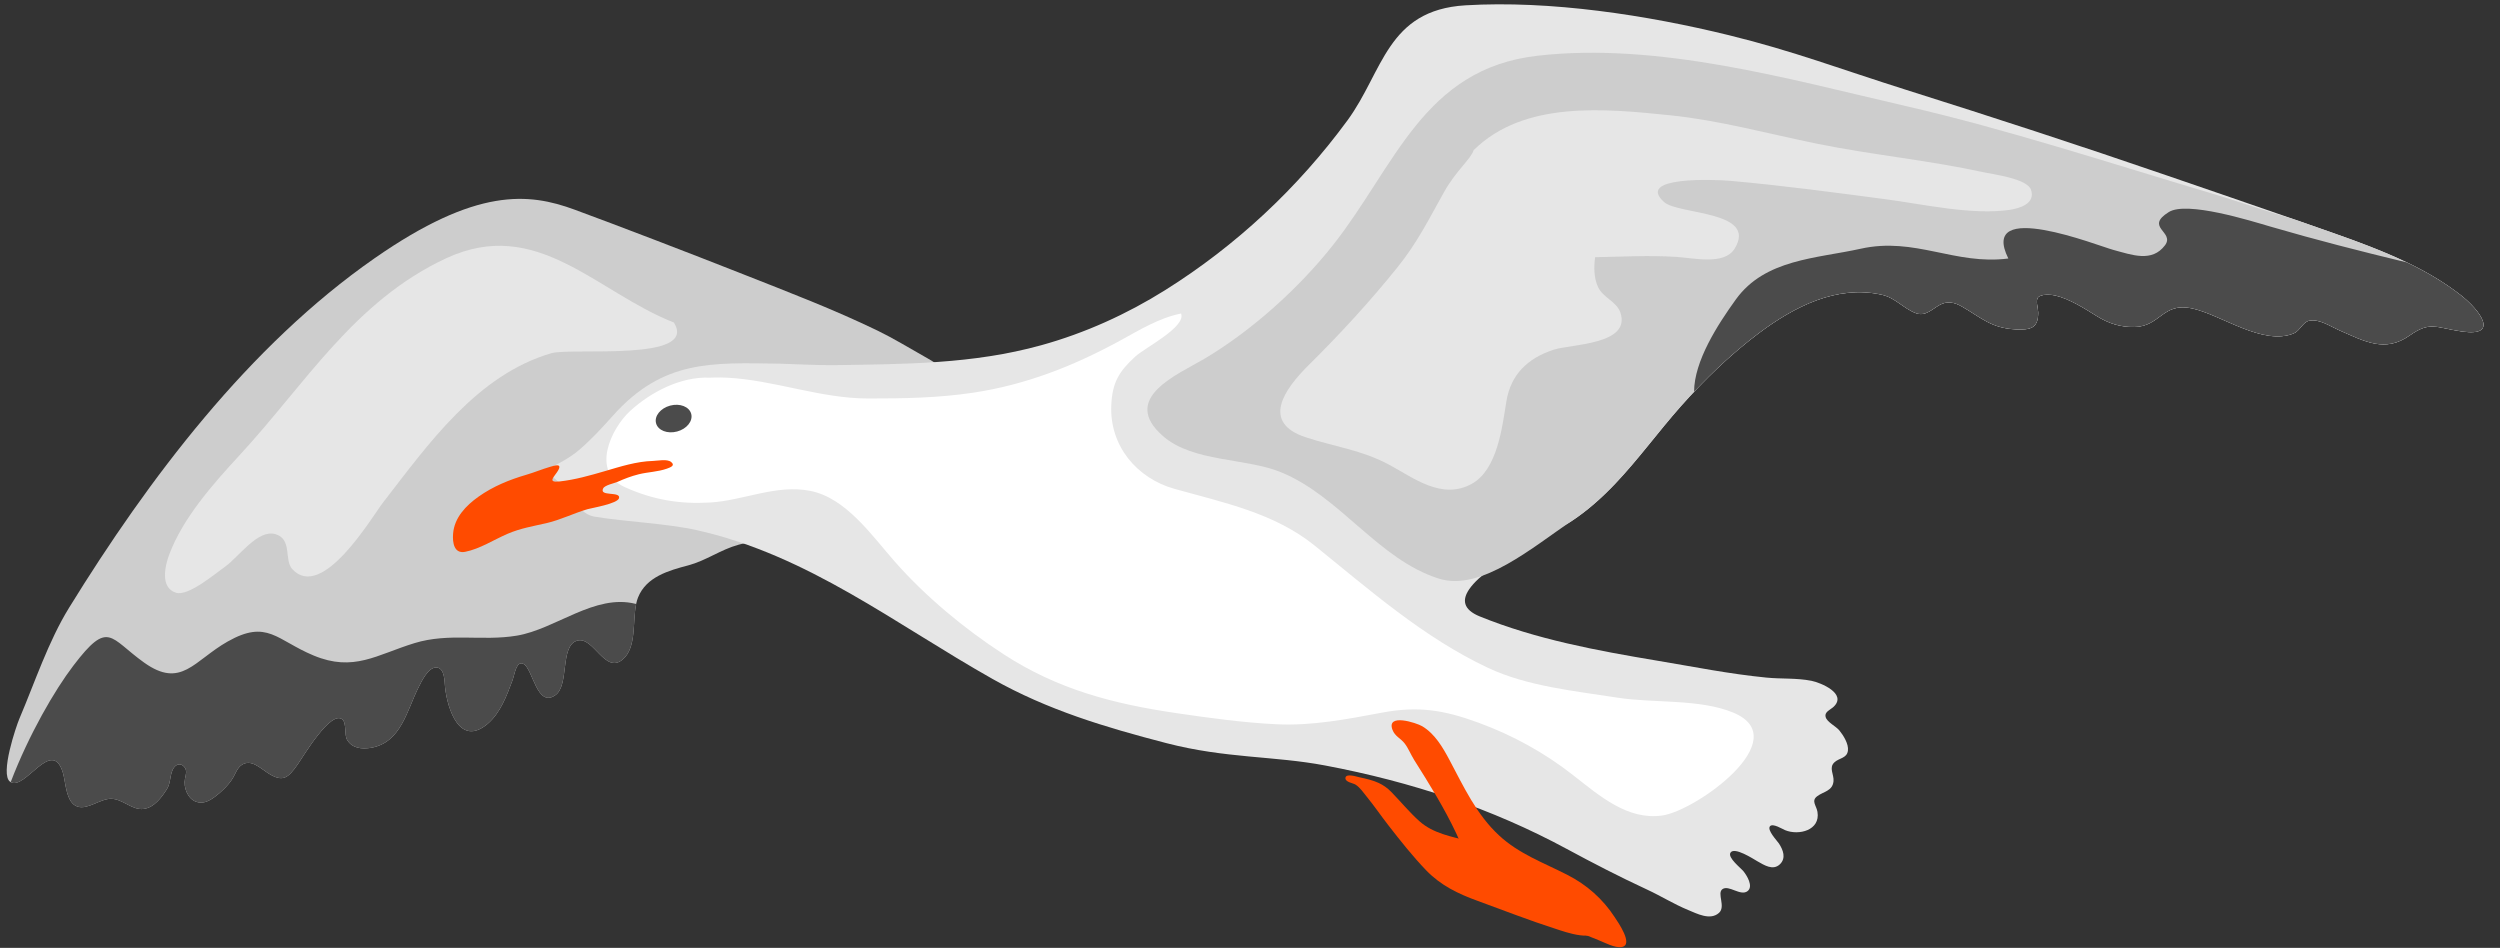
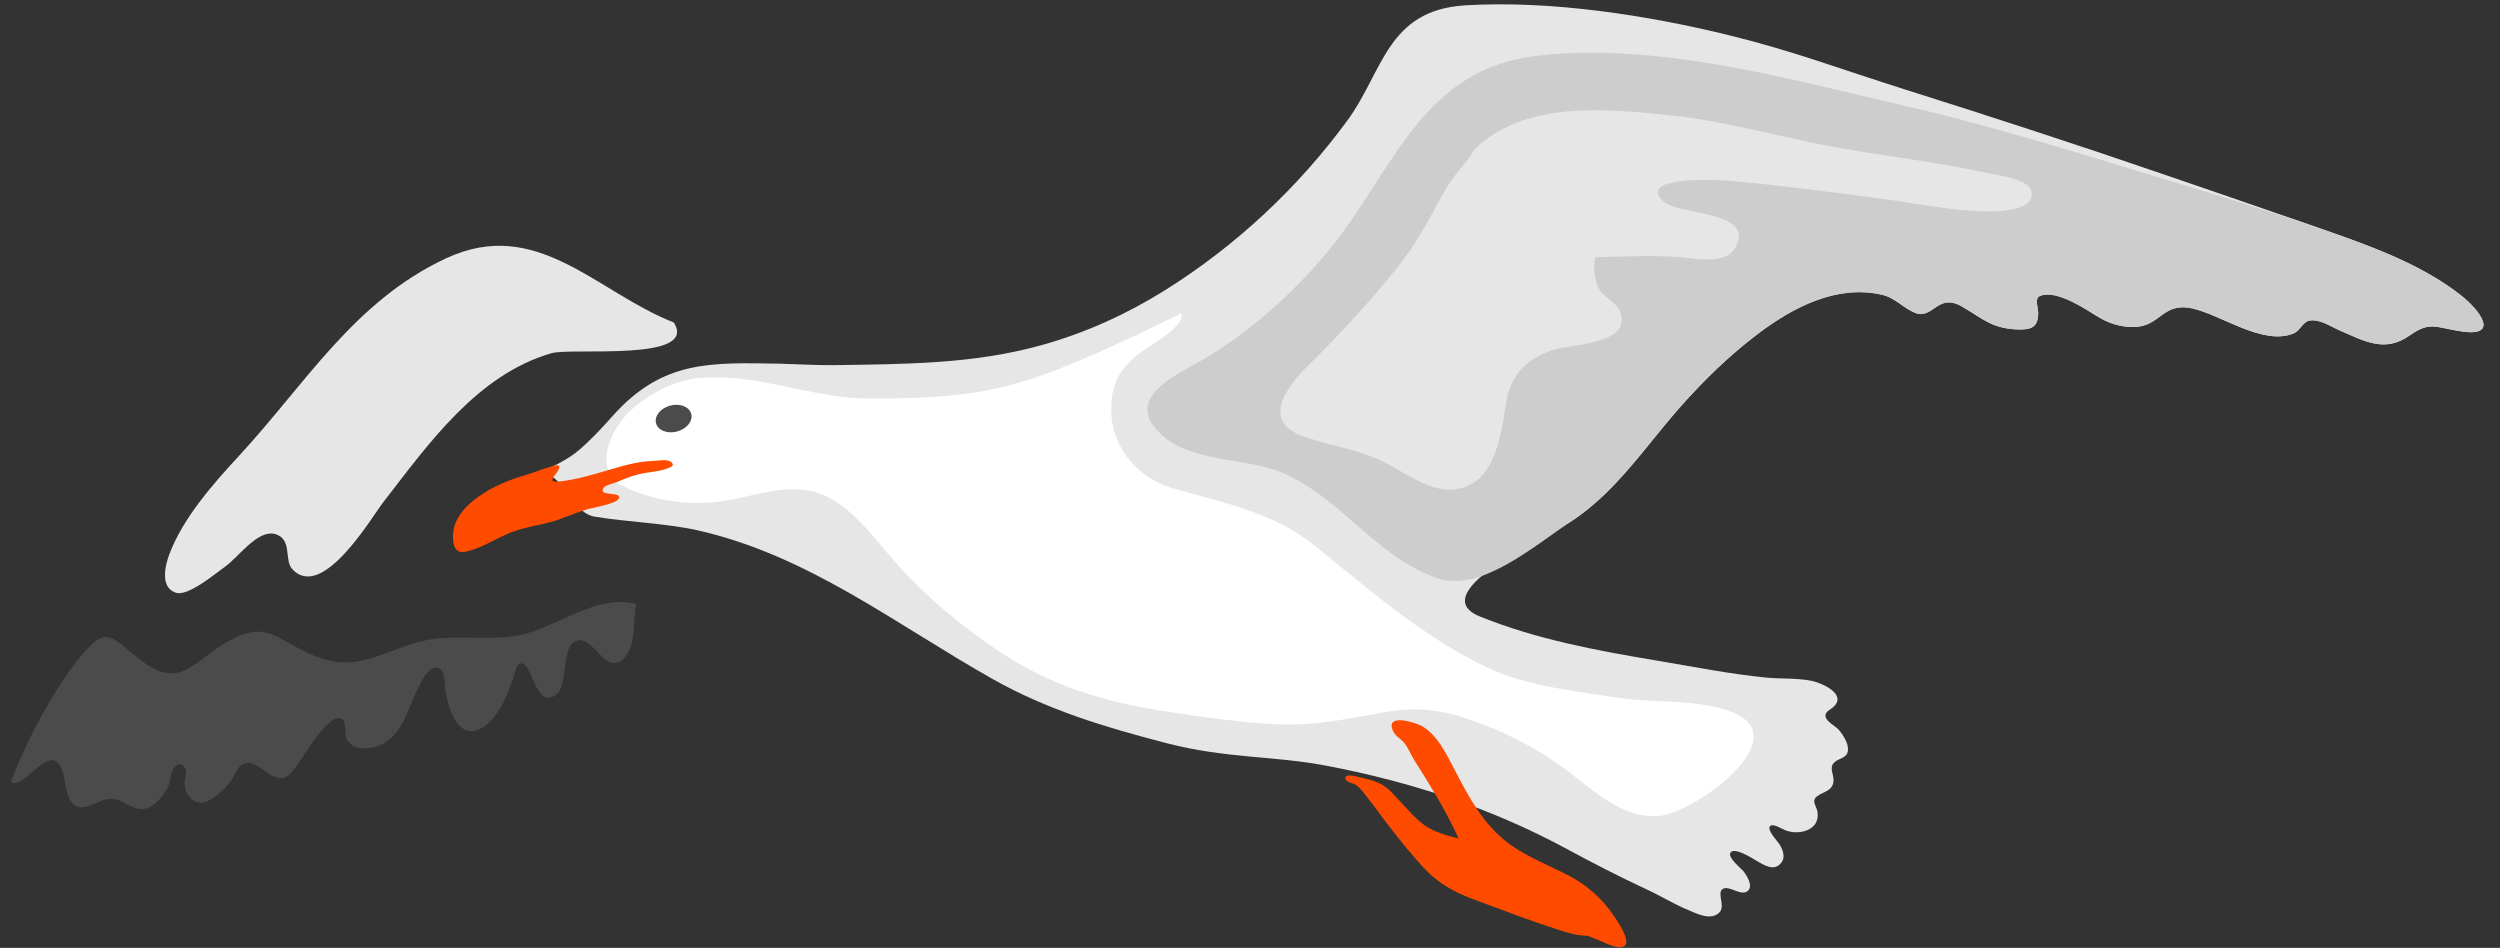
<svg xmlns="http://www.w3.org/2000/svg" height="183.7" preserveAspectRatio="xMidYMid meet" version="1.0" viewBox="8.7 157.8 484.5 183.7" width="484.5" zoomAndPan="magnify">
  <rect x="8.7" y="157.8" width="484.5" height="183.7" fill="#333333" stroke="none" />
  <g>
    <g id="change1_1">
-       <path d="M 189.621 249.352 C 180.398 260.363 164.578 259.859 151.789 263.379 C 148.371 264.316 145.531 266.453 142.102 267.363 C 138.316 268.363 133.934 269.578 132.344 273.609 C 132.188 273.996 132.074 274.414 131.984 274.859 C 131.266 278.34 132.105 283.297 129.371 285.613 C 125.949 288.52 123.734 281.078 120.578 281.953 C 117.172 282.902 119.086 290.531 116.355 292.504 C 112.758 295.102 111.973 287.383 110.148 286.469 C 108.754 285.777 108.449 288.492 108.004 289.688 C 106.918 292.617 105.66 295.988 103.207 298.074 C 97.824 302.645 95.426 295.254 94.953 291.039 C 94.828 289.91 94.93 287.297 93.328 287.164 C 91.699 287.031 90.367 289.91 89.812 291.012 C 87.555 295.473 86.445 301.684 80.625 302.723 C 78.867 303.035 76.914 302.836 75.957 301.156 C 75.406 300.188 75.863 297.984 75.094 297.27 C 72.891 295.215 67.465 304.418 66.418 305.906 C 64.531 308.594 63.535 309.48 60.633 307.629 C 59.113 306.656 57.332 304.816 55.52 306.062 C 54.648 306.66 54.352 307.723 53.844 308.562 C 53.016 309.922 51.629 311.266 50.359 312.207 C 49.262 313.023 48.02 313.703 46.637 313.156 C 45.02 312.527 44.223 310.324 44.543 308.75 C 44.703 307.926 45.035 307.117 44.383 306.391 C 43.797 305.727 42.988 305.824 42.465 306.492 C 41.574 307.621 41.855 309.445 41.086 310.664 C 40.055 312.297 38.598 314.312 36.527 314.574 C 34.312 314.859 32.512 312.648 30.262 312.605 C 28.156 312.566 25.797 314.719 23.789 314.141 C 21.469 313.48 21.445 309.414 20.891 307.559 C 18.773 300.566 13.617 311.012 10.773 309.375 C 10.73 309.352 10.688 309.328 10.648 309.297 C 8.652 307.844 11.852 298.5 12.453 297.09 C 15.465 290.012 18.066 282.094 22.098 275.562 C 37.48 250.625 56.91 224.832 81.281 207.859 C 101.043 194.094 111.156 195.152 120.078 198.438 C 128.543 201.555 142.047 206.734 152.758 210.961 C 161.555 214.438 170.25 217.746 178.844 221.91 C 181.809 223.348 185.004 225.293 187.879 226.914 C 189.723 227.957 191.062 228.723 192.137 230.371 C 193.051 231.766 193.285 234.25 193.594 235.863 C 194.52 240.621 192.672 245.707 189.621 249.352" fill="#cdcdcd" />
-     </g>
+       </g>
    <g id="change2_1">
      <path d="M 485.789 222.035 C 480.625 221.273 479.699 219.992 475.652 222.836 C 470.914 226.16 467.094 224.008 461.941 221.75 C 460.262 221.012 458.062 219.496 456.137 219.969 C 454.977 220.254 454.395 221.914 453.242 222.398 C 447.289 224.898 439.164 218.766 433.473 217.551 C 427.812 216.34 427.375 221.062 422.355 221.168 C 419.652 221.223 417.328 220.465 415.094 219.07 C 412.684 217.57 409.758 215.699 406.969 215.051 C 406.172 214.871 404.309 214.738 403.684 215.418 C 403.145 216 403.703 217.609 403.703 218.441 C 403.684 221.359 402.262 221.766 399.402 221.633 C 394.621 221.41 392.703 219.375 388.957 217.219 C 387.559 216.41 386.141 216.066 384.668 216.855 C 383.18 217.656 381.848 219.195 379.988 218.484 C 377.613 217.578 376.035 215.523 373.449 214.93 C 364.711 212.922 356.355 217.281 349.613 222.324 C 344.062 226.48 338.988 231.406 334.398 236.59 C 330.059 241.492 326.215 246.824 321.699 251.574 C 319.16 254.238 316.41 256.711 313.34 258.742 C 310.812 260.41 297.016 266.781 293.449 271.973 C 292.016 274.047 292.23 275.938 295.469 277.258 C 306.379 281.699 318.273 283.902 329.848 285.836 C 337.215 287.062 343.719 288.395 351.02 289.117 C 353.93 289.406 356.887 289.168 359.773 289.742 C 361.562 290.102 366.695 292.227 364.078 294.754 C 363.457 295.359 362.23 295.719 362.516 296.777 C 362.766 297.734 364.535 298.578 365.156 299.344 C 365.938 300.293 367 301.98 366.828 303.277 C 366.633 304.785 365.098 304.684 364.191 305.555 C 363.09 306.605 364.152 307.898 364.035 309.188 C 363.855 311.129 362.086 311.176 360.84 312.133 C 359.68 313.031 360.73 313.941 360.926 315.148 C 361.508 318.734 357.285 319.758 354.676 318.695 C 354.129 318.477 352.301 317.309 351.738 317.91 C 351.066 318.633 353.117 320.746 353.469 321.285 C 354.27 322.52 354.887 324.109 353.641 325.301 C 352.293 326.578 350.598 325.457 349.285 324.715 C 348.562 324.309 344.789 321.816 344.059 323.062 C 343.484 324.023 346.09 326.039 346.594 326.664 C 347.238 327.469 348.547 329.574 347.387 330.492 C 346.035 331.562 343.734 329.219 342.5 330.125 C 341.395 330.934 343.203 333.5 341.832 334.723 C 340.137 336.234 337.57 334.863 335.844 334.152 C 333.086 333.016 330.578 331.434 327.879 330.188 C 322.586 327.734 317.461 325.09 312.328 322.316 C 297.84 314.484 282.289 309.32 265.496 306.148 C 255.605 304.277 246.227 304.797 234.75 301.82 C 222.84 298.727 211.723 295.395 201.098 289.406 C 182.199 278.754 165.355 265.414 143.855 260.566 C 137.898 259.23 129.84 258.922 123.941 257.93 C 119.496 257.184 118.172 249.828 113.395 249.23 C 116.039 248.238 119.02 246.656 121.008 244.941 C 123.387 242.883 125.41 240.676 127.527 238.309 C 137.227 227.477 146.66 228.086 159.848 228.281 C 161.09 228.297 167.316 228.613 170.141 228.57 C 183.941 228.355 197.195 228.391 210.488 224.707 C 218.949 222.367 227.078 218.688 234.52 214.02 C 248.234 205.422 260.23 194.234 269.848 181.117 C 276.781 171.656 277.484 159.754 292.691 158.832 C 309.137 157.84 327.934 160.734 343.809 164.633 C 356.141 167.652 365.652 171.285 377.934 175.156 C 394.902 180.508 411.539 185.926 428.867 191.883 C 437.297 194.781 445.344 197.531 453.566 200.398 C 455.973 201.238 458.391 202.082 460.844 202.949 C 469.367 205.949 478.414 209.371 485.609 215.016 C 489.316 217.922 493.199 223.129 485.789 222.035" fill="#e6e6e6" />
    </g>
    <g id="change3_1">
-       <path d="M 146.27 230.992 C 140.656 230.746 134.871 233.75 130.855 237.414 C 127.098 240.84 123.188 249.215 129.766 252.195 C 135.215 254.66 140.395 255.535 146.301 255.188 C 152.836 254.801 159.09 251.633 165.719 252.93 C 172.668 254.289 177.672 261.609 182.152 266.691 C 188.062 273.398 195.617 279.68 203.172 284.578 C 213.75 291.449 224.461 294.215 236.84 296.027 C 243.02 296.934 249.711 297.859 256.148 298.164 C 262.984 298.492 269.801 297.172 276.484 295.918 C 283.469 294.605 288.406 295.352 295.227 297.855 C 301.938 300.32 308.066 303.707 313.602 308.051 C 318.742 312.078 324.137 316.793 330.848 315.844 C 337.441 314.906 356.82 300.988 344.617 295.91 C 338.105 293.199 329.156 294.102 322.203 293.012 C 314.008 291.727 304.734 290.824 297.113 287.246 C 284.551 281.348 274.105 272.105 263.473 263.527 C 255.613 257.191 245.789 255.195 236.324 252.543 C 229.051 250.508 223.711 244.242 224.066 236.312 C 224.266 231.941 225.551 229.777 228.758 226.863 C 230.621 225.168 238.617 221.141 237.59 218.559 C 233.238 219.445 229.598 221.73 225.73 223.836 C 216.68 228.77 207.426 232.391 197.285 233.906 C 190.531 234.922 183.852 235.031 176.926 235.027 C 167.652 235.027 158.723 231.449 149.547 230.992 C 147.973 230.914 146.375 230.992 146.27 230.992" fill="#fff" />
+       <path d="M 146.27 230.992 C 140.656 230.746 134.871 233.75 130.855 237.414 C 127.098 240.84 123.188 249.215 129.766 252.195 C 135.215 254.66 140.395 255.535 146.301 255.188 C 152.836 254.801 159.09 251.633 165.719 252.93 C 172.668 254.289 177.672 261.609 182.152 266.691 C 188.062 273.398 195.617 279.68 203.172 284.578 C 213.75 291.449 224.461 294.215 236.84 296.027 C 243.02 296.934 249.711 297.859 256.148 298.164 C 262.984 298.492 269.801 297.172 276.484 295.918 C 283.469 294.605 288.406 295.352 295.227 297.855 C 301.938 300.32 308.066 303.707 313.602 308.051 C 318.742 312.078 324.137 316.793 330.848 315.844 C 337.441 314.906 356.82 300.988 344.617 295.91 C 338.105 293.199 329.156 294.102 322.203 293.012 C 314.008 291.727 304.734 290.824 297.113 287.246 C 284.551 281.348 274.105 272.105 263.473 263.527 C 255.613 257.191 245.789 255.195 236.324 252.543 C 229.051 250.508 223.711 244.242 224.066 236.312 C 224.266 231.941 225.551 229.777 228.758 226.863 C 230.621 225.168 238.617 221.141 237.59 218.559 C 216.68 228.77 207.426 232.391 197.285 233.906 C 190.531 234.922 183.852 235.031 176.926 235.027 C 167.652 235.027 158.723 231.449 149.547 230.992 C 147.973 230.914 146.375 230.992 146.27 230.992" fill="#fff" />
    </g>
    <g id="change4_1">
      <path d="M 125.871 249.121 C 123.016 249.953 120.145 250.77 117.184 251.102 C 114.625 251.391 116.145 250.184 116.824 249.043 C 117.762 247.48 116.145 248.027 115.305 248.273 C 113.754 248.723 112.262 249.355 110.707 249.809 C 107.414 250.77 104.246 252.062 101.434 254.059 C 99.004 255.781 96.754 258.109 96.508 261.227 C 96.371 262.953 96.691 265.168 98.852 264.742 C 101.676 264.188 104.453 262.375 107.078 261.246 C 109.555 260.184 112.051 259.77 114.621 259.18 C 117.312 258.562 119.918 257.25 122.578 256.477 C 123.406 256.238 128.379 255.418 128.668 254.344 C 129.043 252.949 124.734 254.105 125.598 252.445 C 125.93 251.812 127.77 251.449 128.359 251.191 C 129.727 250.578 131.027 250.078 132.488 249.715 C 134.285 249.266 136.176 249.254 137.945 248.625 C 138.695 248.359 139.613 248.004 138.758 247.328 C 137.957 246.703 136.184 247.102 135.246 247.129 C 132.047 247.215 128.914 248.23 125.871 249.121" fill="#ff4b00" />
    </g>
    <g id="change5_1">
      <path d="M 142.656 238.004 C 143.027 239.391 141.805 240.922 139.922 241.426 C 138.039 241.93 136.215 241.215 135.844 239.828 C 135.473 238.441 136.695 236.91 138.578 236.406 C 140.461 235.902 142.285 236.617 142.656 238.004" fill="#4b4b4b" />
    </g>
    <g id="change4_2">
      <path d="M 275.887 309.535 C 274.758 309.012 273.527 308.734 272.102 308.422 C 271.582 308.309 269.5 307.613 269.441 308.586 C 269.398 309.379 270.918 309.562 271.375 309.844 C 272.266 310.395 272.965 311.449 273.613 312.25 C 275.086 314.055 276.391 315.98 277.82 317.812 C 280.137 320.785 282.473 323.746 285.086 326.461 C 287.938 329.414 291.273 331.012 295.082 332.395 C 300.102 334.223 305.102 336.188 310.191 337.812 C 311.914 338.363 318.219 340.727 318.652 337.359 C 318.852 335.816 317.555 334.137 316.648 333.039 C 314.926 330.953 312.723 329.262 310.453 327.809 C 305.23 324.465 299.328 322.395 293.363 320.812 C 290.023 319.93 286.461 319.336 283.801 316.965 C 281.832 315.211 280.164 313.156 278.324 311.273 C 277.543 310.473 276.742 309.934 275.887 309.535" fill="#ff4b00" />
    </g>
    <g id="change4_3">
      <path d="M 289.605 305.074 C 288.301 302.625 286.777 300.008 284.324 298.543 C 283.211 297.883 277.309 295.957 278.57 299.258 C 279.047 300.504 280.152 300.891 280.906 301.859 C 281.625 302.781 282.129 304.062 282.762 305.074 C 285.688 309.715 288.586 314.344 290.926 319.32 C 292.66 323.016 293.961 327.297 297.133 330.066 C 300.914 333.371 306.246 335.008 310.816 336.879 C 313.355 337.918 315.891 338.984 318.449 339.98 C 319.641 340.445 321.672 341.578 323.016 341.328 C 325.348 340.891 322.25 336.5 321.633 335.555 C 319.297 331.977 316.203 329.258 312.398 327.32 C 307.82 324.988 303.062 323.27 299.223 319.711 C 294.832 315.648 292.367 310.266 289.605 305.074" fill="#ff4b00" />
    </g>
    <g id="change1_2">
      <path d="M 485.789 222.035 C 480.625 221.273 479.699 219.992 475.652 222.836 C 470.914 226.16 467.094 224.008 461.941 221.75 C 460.262 221.012 458.062 219.496 456.137 219.969 C 454.977 220.254 454.395 221.914 453.242 222.398 C 447.289 224.898 439.164 218.766 433.473 217.551 C 427.812 216.34 427.375 221.062 422.355 221.168 C 419.652 221.223 417.328 220.465 415.094 219.07 C 412.684 217.57 409.758 215.699 406.969 215.051 C 406.172 214.871 404.309 214.738 403.684 215.418 C 403.145 216 403.703 217.609 403.703 218.441 C 403.684 221.359 402.262 221.766 399.402 221.633 C 394.621 221.41 392.703 219.375 388.957 217.219 C 387.559 216.41 386.141 216.066 384.668 216.855 C 383.18 217.656 381.848 219.195 379.988 218.484 C 377.613 217.578 376.035 215.523 373.449 214.93 C 364.711 212.922 356.355 217.281 349.613 222.324 C 345.094 225.711 340.895 229.602 337.012 233.73 C 336.125 234.672 335.254 235.625 334.398 236.59 C 330.059 241.492 326.215 246.824 321.699 251.574 C 319.16 254.238 316.41 256.711 313.34 258.742 C 306.023 263.57 295.793 272.555 287.539 269.934 C 275.754 266.195 268.383 253.953 256.887 249.293 C 250.066 246.527 239.953 247.367 234.164 242.379 C 225.598 234.996 236.977 230.371 242.09 227.344 C 251.285 221.898 260.48 213.609 267.078 205.242 C 279.117 189.977 284.551 171.133 306.645 168.605 C 330.031 165.922 355.262 173.102 377.848 178.305 C 397.875 182.918 417.41 189.359 437.086 195.215 C 442.418 196.801 447.973 198.781 453.566 200.398 C 455.973 201.238 458.391 202.082 460.844 202.949 C 465.586 204.617 470.484 206.418 475.137 208.656 C 478.855 210.445 482.418 212.512 485.609 215.016 C 489.316 217.922 493.199 223.129 485.789 222.035" fill="#cdcdcd" />
    </g>
    <g id="change5_2">
      <path d="M 129.371 285.613 C 125.949 288.52 123.734 281.078 120.578 281.953 C 117.172 282.902 119.086 290.531 116.355 292.504 C 112.758 295.102 111.973 287.383 110.148 286.469 C 108.754 285.777 108.449 288.492 108.004 289.688 C 106.918 292.617 105.66 295.988 103.207 298.074 C 97.824 302.645 95.426 295.254 94.953 291.039 C 94.828 289.91 94.93 287.297 93.328 287.164 C 91.699 287.031 90.367 289.91 89.812 291.012 C 87.555 295.473 86.445 301.684 80.625 302.723 C 78.867 303.035 76.914 302.836 75.957 301.156 C 75.406 300.188 75.863 297.984 75.094 297.27 C 72.891 295.215 67.465 304.418 66.418 305.906 C 64.531 308.594 63.535 309.48 60.633 307.629 C 59.113 306.656 57.332 304.816 55.52 306.062 C 54.648 306.66 54.352 307.723 53.844 308.562 C 53.016 309.922 51.629 311.266 50.359 312.207 C 49.262 313.023 48.02 313.703 46.637 313.156 C 45.02 312.527 44.223 310.324 44.543 308.75 C 44.703 307.926 45.035 307.117 44.383 306.391 C 43.797 305.727 42.988 305.824 42.465 306.492 C 41.574 307.621 41.855 309.445 41.086 310.664 C 40.055 312.297 38.598 314.312 36.527 314.574 C 34.312 314.859 32.512 312.648 30.262 312.605 C 28.156 312.566 25.797 314.719 23.789 314.141 C 21.469 313.48 21.445 309.414 20.891 307.559 C 18.773 300.566 13.617 311.012 10.773 309.375 C 14.301 300.145 19.301 291.543 22.922 286.797 C 29.766 277.812 29.914 281.418 36.621 286.203 C 43.836 291.355 46.273 285.832 52.828 282.125 C 60.512 277.773 62.281 281.848 69.484 284.84 C 77.27 288.074 81.664 284.695 89.027 282.438 C 95.73 280.387 102.09 282.109 108.84 280.992 C 116.371 279.746 123.984 272.805 131.898 274.832 C 131.93 274.84 131.961 274.848 131.984 274.859 C 131.266 278.34 132.105 283.297 129.371 285.613" fill="#4b4b4b" />
    </g>
    <g id="change5_3">
-       <path d="M 485.789 222.035 C 480.625 221.273 479.699 219.992 475.652 222.836 C 470.914 226.16 467.094 224.008 461.941 221.75 C 460.262 221.012 458.062 219.496 456.137 219.969 C 454.977 220.254 454.395 221.914 453.242 222.398 C 447.289 224.898 439.164 218.766 433.473 217.551 C 427.812 216.34 427.375 221.062 422.355 221.168 C 419.652 221.223 417.328 220.465 415.094 219.07 C 412.684 217.57 409.758 215.699 406.969 215.051 C 406.172 214.871 404.309 214.738 403.684 215.418 C 403.145 216 403.703 217.609 403.703 218.441 C 403.684 221.359 402.262 221.766 399.402 221.633 C 394.621 221.41 392.703 219.375 388.957 217.219 C 387.559 216.41 386.141 216.066 384.668 216.855 C 383.18 217.656 381.848 219.195 379.988 218.484 C 377.613 217.578 376.035 215.523 373.449 214.93 C 364.711 212.922 356.355 217.281 349.613 222.324 C 345.094 225.711 340.895 229.602 337.012 233.73 C 337.023 227.781 341.574 220.73 345.117 215.82 C 350.762 208 360.738 207.906 369.301 206.004 C 379.852 203.66 387.551 209.234 397.914 207.898 C 392.09 196.156 415.344 205.461 418.301 206.242 C 421.91 207.207 425.746 208.691 428.273 205.34 C 430.254 202.719 424.219 201.879 429.023 198.891 C 432.523 196.715 444.906 200.602 448.688 201.707 C 457.438 204.266 466.277 206.52 475.137 208.656 C 478.855 210.445 482.418 212.512 485.609 215.016 C 489.316 217.922 493.199 223.129 485.789 222.035" fill="#4b4b4b" />
-     </g>
+       </g>
    <g id="change2_2">
      <path d="M 294.277 186.918 C 304.062 177.234 319.812 178.855 332.398 180.145 C 341.926 181.121 351.355 183.715 360.766 185.637 C 371.5 187.828 382.422 188.844 393.16 191.191 C 394.941 191.578 401.547 192.41 402.301 194.559 C 403.262 197.289 400.004 198.195 398.219 198.461 C 390.902 199.555 381.348 197.359 374.105 196.406 C 364.164 195.098 354.086 193.734 344.043 192.848 C 341.062 192.586 325.547 191.926 331.219 196.973 C 333.988 199.434 349.426 198.625 344.867 205.992 C 342.852 209.25 336.984 207.797 333.539 207.582 C 328.164 207.246 323.145 207.555 317.836 207.645 C 317.578 209.477 317.578 211.684 318.402 213.434 C 319.371 215.492 321.973 216.238 322.707 218.312 C 324.934 224.605 313.211 224.473 309.863 225.555 C 304.664 227.234 301.48 230.453 300.637 235.59 C 299.812 240.621 298.902 248.859 293.879 251.594 C 288.113 254.738 282.676 250.422 277.906 247.859 C 272.594 245 267.305 244.375 261.75 242.543 C 253.098 239.691 257.52 233.32 262.285 228.594 C 268.516 222.418 274.125 216.324 279.566 209.559 C 283.387 204.805 285.613 200.277 288.551 195.031 C 290.867 190.887 293.832 188.539 294.277 186.918" fill="#e6e6e6" />
    </g>
    <g id="change2_3">
      <path d="M 139.289 220.301 C 124.281 214.422 112.762 199.66 95.156 207.859 C 77.336 216.16 67.973 232.125 55.027 246.133 C 49.969 251.605 44.164 258.191 41.527 265.188 C 40.664 267.473 39.695 271.703 42.809 272.676 C 45.176 273.418 50.441 268.949 52.363 267.59 C 54.938 265.77 58.672 260.289 62.102 261.324 C 65.375 262.309 63.734 266.359 65.344 268.098 C 71.16 274.387 80.762 257.988 82.945 255.172 C 91.723 243.84 101.156 230.438 115.551 226.254 C 119.492 225.105 144.133 227.992 139.289 220.301" fill="#e6e6e6" />
    </g>
  </g>
</svg>